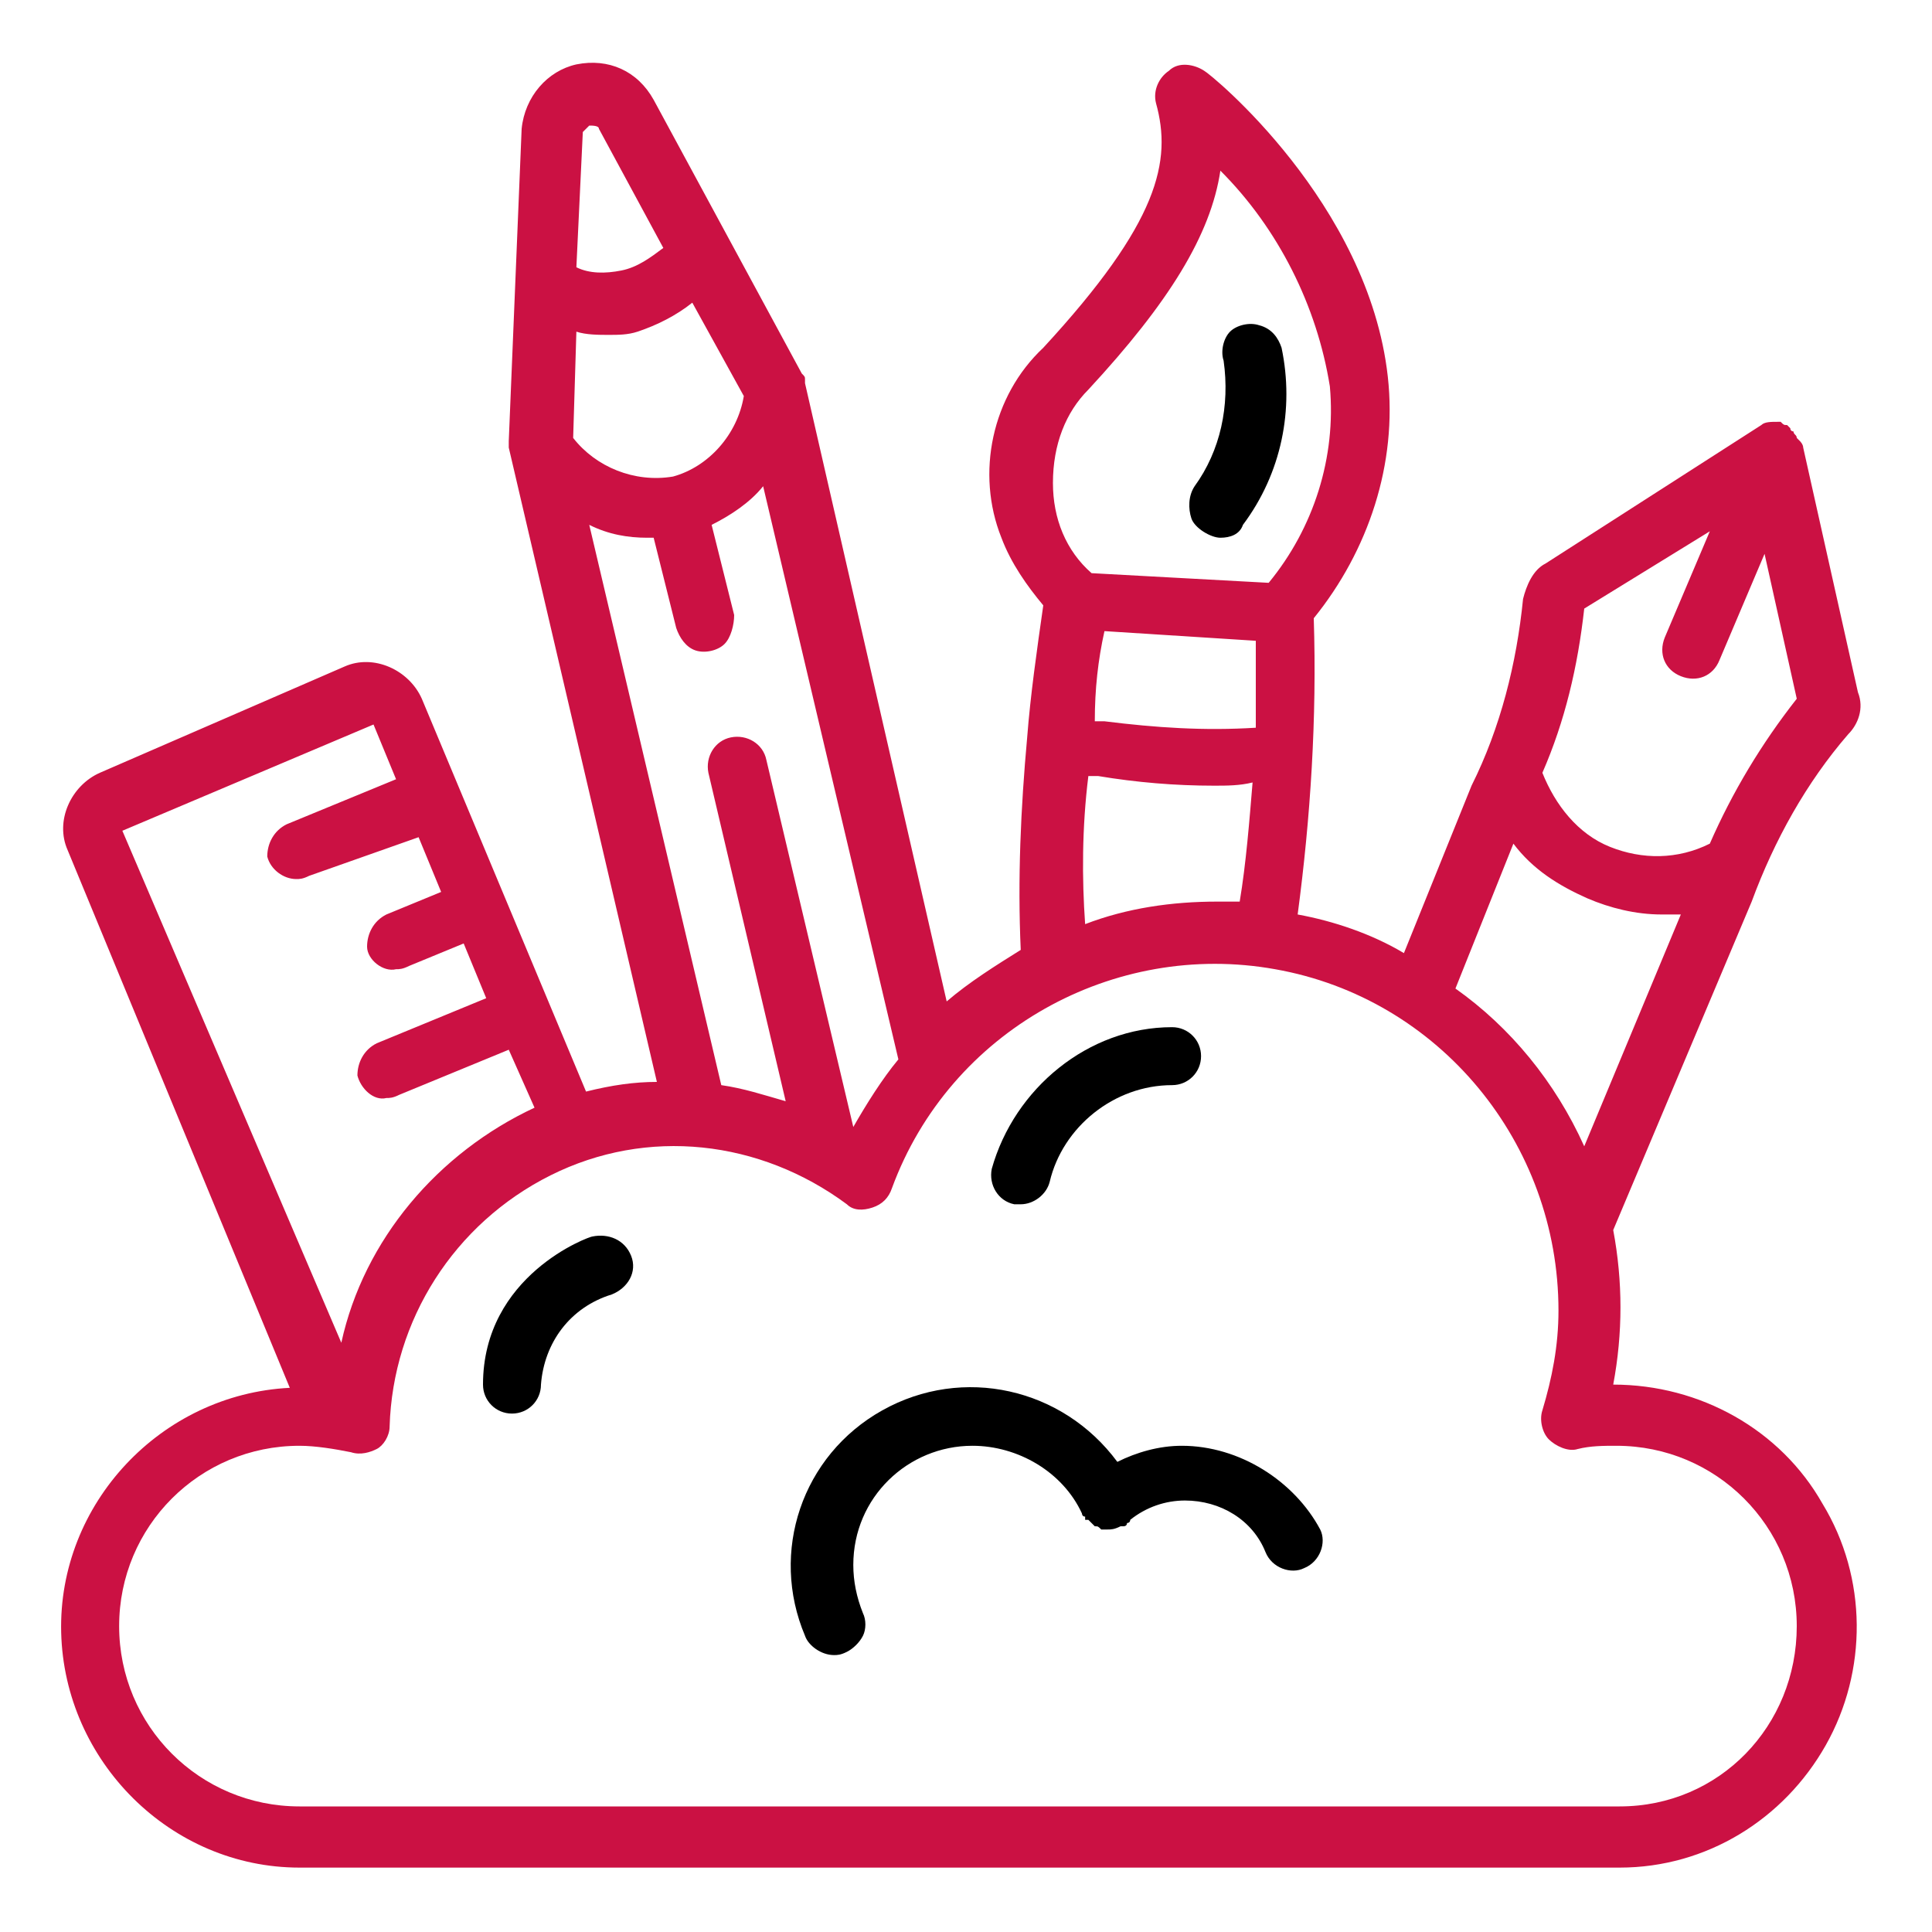
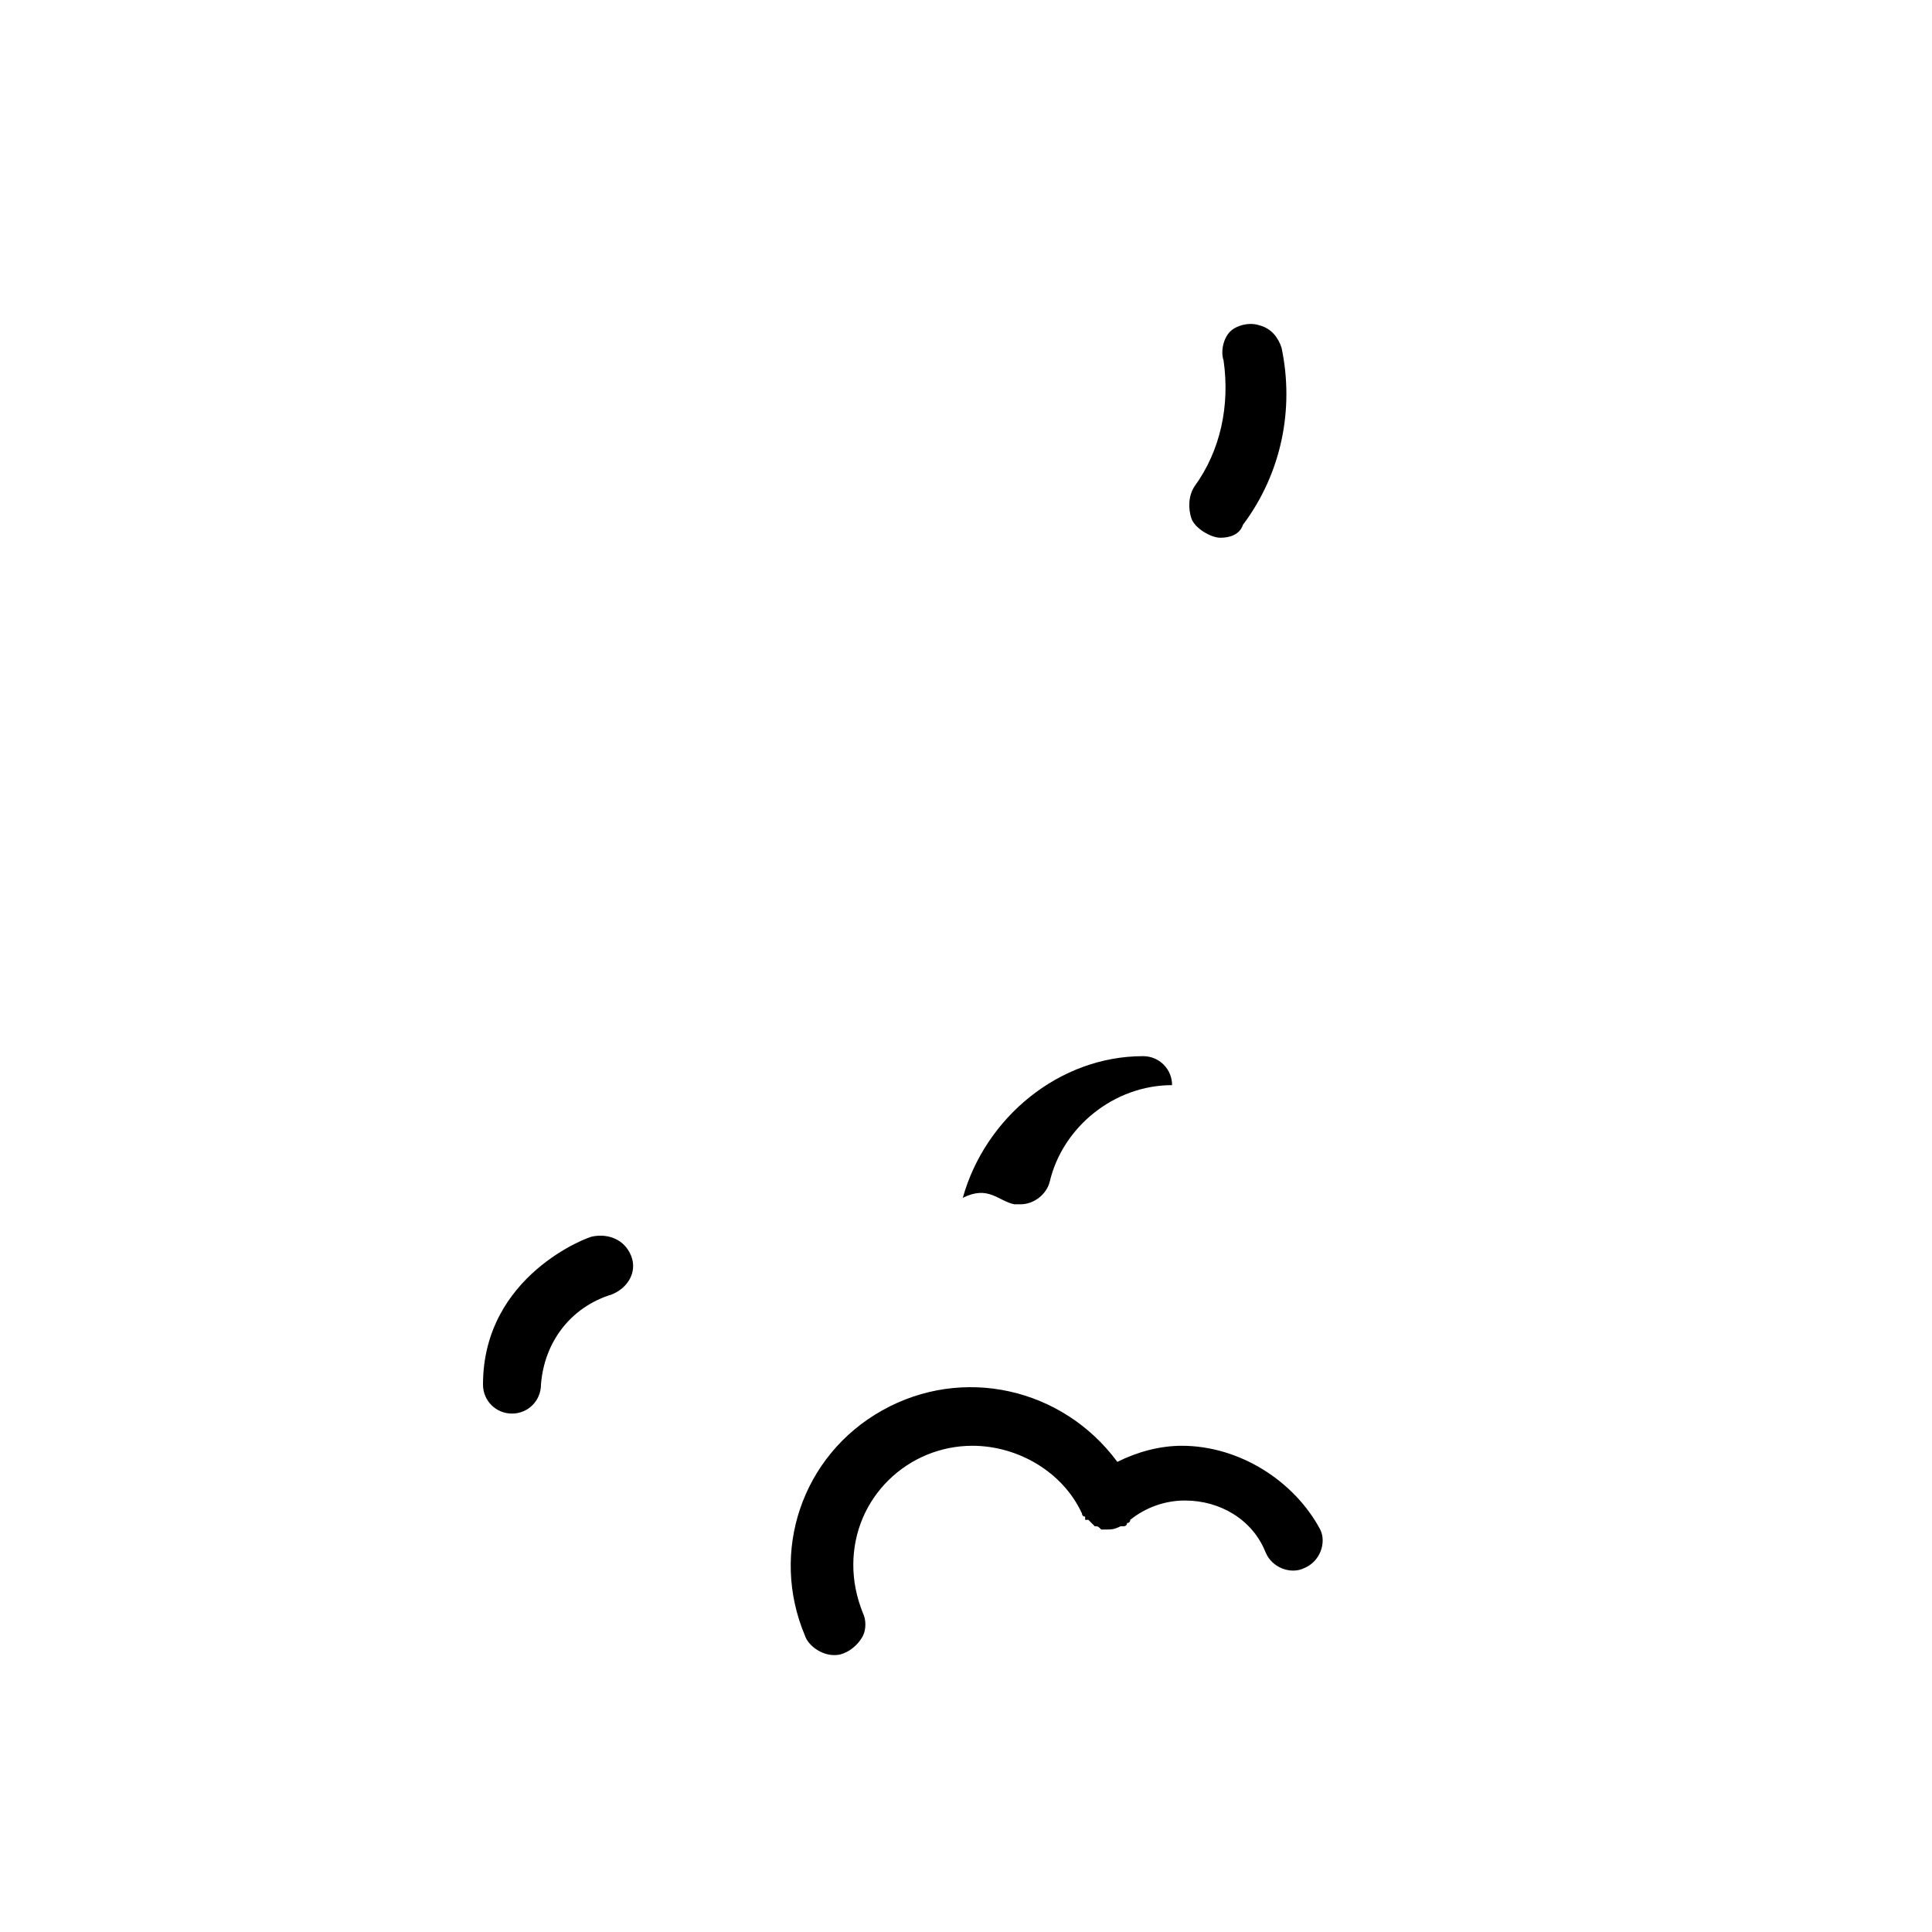
<svg xmlns="http://www.w3.org/2000/svg" version="1.1" id="Layer_1" x="0px" y="0px" viewBox="0 0 60 60" style="enable-background:new 0 0 60 60;" xml:space="preserve">
  <style type="text/css">
	.st0{fill:#CB1143;}
</style>
  <g id="Page-1">
    <g>
-       <path id="Shape" class="st0" d="M50.1,43c0.3-1.6,0.3-3.2,0-4.8L54.4,28c0,0,0,0,0,0c0.7-1.9,1.7-3.7,3-5.2    c0.3-0.3,0.5-0.8,0.3-1.3L56,13.9c0-0.1-0.1-0.2-0.1-0.2c0,0,0,0,0,0c0,0,0,0-0.1-0.1c0-0.1-0.1-0.1-0.1-0.2c0,0-0.1,0-0.1-0.1    c0,0-0.1-0.1-0.1-0.1c-0.1,0-0.1,0-0.2-0.1c0,0,0,0-0.1,0c-0.2,0-0.4,0-0.5,0.1c0,0,0,0,0,0h0L48,17.5c-0.4,0.2-0.6,0.7-0.7,1.1    c-0.2,2-0.7,4-1.6,5.8v0l-2.1,5.2c-1-0.6-2.2-1-3.3-1.2c0.4-3,0.6-6.1,0.5-9.2c1.7-2.1,2.6-4.8,2.3-7.5c-0.6-5.4-5.5-9.4-5.7-9.5    c-0.3-0.2-0.8-0.3-1.1,0c-0.3,0.2-0.5,0.6-0.4,1c0.5,1.8,0.1,3.7-3.5,7.6c-1.6,1.5-2.1,3.9-1.3,5.9c0.3,0.8,0.8,1.5,1.3,2.1    c-0.2,1.4-0.4,2.8-0.5,4.1c-0.2,2.2-0.3,4.4-0.2,6.6c-0.8,0.5-1.6,1-2.3,1.6L25,11.9c0,0,0,0,0-0.1c0-0.1,0-0.1-0.1-0.2l-4.6-8.5    c-0.5-0.9-1.4-1.3-2.4-1.1c-0.9,0.2-1.6,1-1.7,2l-0.4,9.7c0,0.1,0,0.1,0,0.2c0,0,0,0,0,0l4.6,19.7c-0.7,0-1.4,0.1-2.2,0.3    l-5.1-12.2c-0.4-0.9-1.5-1.4-2.4-1L3.1,24c-0.9,0.4-1.4,1.5-1,2.4L9,43.1c-4,0.2-7.2,3.6-7.1,7.6s3.4,7.3,7.4,7.3h41    c2.7,0,5.1-1.5,6.4-3.8c1.3-2.3,1.3-5.2-0.1-7.5C55.3,44.4,52.8,43,50.1,43z M49.2,18.9l3.9-2.4l-1.4,3.3c-0.2,0.5,0,1,0.5,1.2    c0.5,0.2,1,0,1.2-0.5l1.4-3.3l1,4.5c-1.1,1.4-2,2.9-2.7,4.5c-1,0.5-2.1,0.5-3.1,0.1S48.3,25,47.9,24C48.6,22.4,49,20.7,49.2,18.9z     M47,26.2c0.6,0.8,1.4,1.3,2.3,1.7c0.7,0.3,1.5,0.5,2.3,0.5c0.2,0,0.4,0,0.6,0l-3,7.2c-0.9-2-2.3-3.7-4-4.9L47,26.2z M34.3,19.6    l4.7,0.3c0,0.9,0,1.8,0,2.7c-1.6,0.1-3.1,0-4.7-0.2c-0.1,0-0.2,0-0.3,0C34,21.4,34.1,20.5,34.3,19.6L34.3,19.6z M33.8,12.1    c2.5-2.7,3.8-4.8,4.1-6.8c1.8,1.8,3,4.2,3.4,6.7c0.2,2.2-0.5,4.4-1.9,6.1c-1.8-0.1-3.7-0.2-5.5-0.3c-0.8-0.7-1.2-1.7-1.2-2.8    C32.7,13.8,33.1,12.8,33.8,12.1L33.8,12.1z M33.8,24.1l0.3,0c1.2,0.2,2.4,0.3,3.6,0.3c0.4,0,0.8,0,1.2-0.1    c-0.1,1.2-0.2,2.5-0.4,3.7c-0.2,0-0.5,0-0.7,0c-1.4,0-2.8,0.2-4.1,0.7C33.6,27.3,33.6,25.7,33.8,24.1L33.8,24.1z M26.5,35    l-2.7-11.4c-0.1-0.5-0.6-0.8-1.1-0.7c-0.5,0.1-0.8,0.6-0.7,1.1l2.4,10.2c-0.7-0.2-1.3-0.4-2-0.5l-4.1-17.4    c0.6,0.3,1.2,0.4,1.8,0.4c0.1,0,0.1,0,0.2,0l0.7,2.8c0.1,0.3,0.3,0.6,0.6,0.7c0.3,0.1,0.7,0,0.9-0.2c0.2-0.2,0.3-0.6,0.3-0.9    l-0.7-2.8c0.6-0.3,1.2-0.7,1.6-1.2l4.2,17.8C27.4,33.5,26.9,34.3,26.5,35z M20.9,14.8c-1.2,0.2-2.4-0.3-3.1-1.2l0.1-3.3    c0.3,0.1,0.7,0.1,1,0.1c0.3,0,0.6,0,0.9-0.1c0.6-0.2,1.2-0.5,1.7-0.9l1.6,2.9C22.9,13.5,22,14.5,20.9,14.8L20.9,14.8z M18.3,3.9    c0.1,0,0.3,0,0.3,0.1l2,3.7c-0.4,0.3-0.8,0.6-1.3,0.7c-0.5,0.1-1,0.1-1.4-0.1l0.2-4.2C18.1,4.1,18.2,4,18.3,3.9z M11.6,22.5    l0.7,1.7l-3.4,1.4c-0.4,0.2-0.6,0.6-0.6,1c0.1,0.4,0.5,0.7,0.9,0.7c0.1,0,0.2,0,0.4-0.1L13,26l0.7,1.7L12,28.4    c-0.4,0.2-0.6,0.6-0.6,1s0.5,0.8,0.9,0.7c0.1,0,0.2,0,0.4-0.1l1.7-0.7l0.7,1.7l-3.4,1.4c-0.4,0.2-0.6,0.6-0.6,1    c0.1,0.4,0.5,0.8,0.9,0.7c0.1,0,0.2,0,0.4-0.1l3.4-1.4l0.8,1.8c-3,1.4-5.3,4.1-6,7.3L3.8,25.8L11.6,22.5z M50.3,56.1h-41    c-3.1,0-5.6-2.5-5.6-5.6s2.5-5.6,5.6-5.6c0.5,0,1.1,0.1,1.6,0.2c0.3,0.1,0.6,0,0.8-0.1s0.4-0.4,0.4-0.7c0.1-3.3,2-6.3,5-7.8    c3-1.5,6.5-1.1,9.2,0.9c0.2,0.2,0.5,0.2,0.8,0.1c0.3-0.1,0.5-0.3,0.6-0.6c1.8-4.9,6.9-7.7,11.9-6.8c5.1,0.9,8.8,5.4,8.8,10.6    c0,1.1-0.2,2.1-0.5,3.1c-0.1,0.3,0,0.7,0.2,0.9c0.2,0.2,0.6,0.4,0.9,0.3c0.4-0.1,0.8-0.1,1.2-0.1c3.1,0,5.6,2.5,5.6,5.6    S53.4,56.1,50.3,56.1z" />
      <path d="M37.9,16.7c0.3,0,0.6-0.1,0.7-0.4c1.2-1.6,1.6-3.6,1.2-5.5c-0.1-0.3-0.3-0.6-0.7-0.7c-0.3-0.1-0.7,0-0.9,0.2    c-0.2,0.2-0.3,0.6-0.2,0.9c0.2,1.4-0.1,2.8-0.9,3.9c-0.2,0.3-0.2,0.7-0.1,1S37.6,16.7,37.9,16.7L37.9,16.7z" />
      <path d="M36.7,44.9c-0.7,0-1.4,0.2-2,0.5c-1.7-2.3-4.8-3-7.3-1.6c-2.5,1.4-3.5,4.4-2.4,7c0.1,0.3,0.5,0.6,0.9,0.6    c0.1,0,0.2,0,0.4-0.1c0.2-0.1,0.4-0.3,0.5-0.5c0.1-0.2,0.1-0.5,0-0.7c-0.2-0.5-0.3-1-0.3-1.5c0-2.1,1.7-3.7,3.7-3.7    c1.4,0,2.8,0.8,3.4,2.1c0,0,0,0.1,0.1,0.1c0,0,0,0.1,0,0.1c0,0,0,0,0.1,0c0,0,0.1,0.1,0.1,0.1c0,0,0.1,0.1,0.1,0.1    c0.1,0,0.1,0,0.2,0.1c0.1,0,0.1,0,0.2,0c0.1,0,0.2,0,0.4-0.1c0,0,0,0,0.1,0c0,0,0.1,0,0.1-0.1c0,0,0.1,0,0.1-0.1    c0.5-0.4,1.1-0.6,1.7-0.6c1.1,0,2.1,0.6,2.5,1.6c0.2,0.5,0.8,0.7,1.2,0.5c0.5-0.2,0.7-0.8,0.5-1.2C40.2,46,38.5,44.9,36.7,44.9z" />
      <path d="M18.4,38.4c-0.1,0-3.4,1.2-3.4,4.6c0,0.5,0.4,0.9,0.9,0.9s0.9-0.4,0.9-0.9c0.1-1.3,0.9-2.4,2.2-2.8    c0.5-0.2,0.8-0.7,0.6-1.2C19.4,38.5,18.9,38.3,18.4,38.4L18.4,38.4z" />
-       <path d="M31.5,37.4c0.1,0,0.2,0,0.2,0c0.4,0,0.8-0.3,0.9-0.7c0.4-1.7,2-3,3.8-3c0.5,0,0.9-0.4,0.9-0.9c0-0.5-0.4-0.9-0.9-0.9    c-2.6,0-4.9,1.9-5.6,4.4C30.7,36.8,31,37.3,31.5,37.4z" />
+       <path d="M31.5,37.4c0.1,0,0.2,0,0.2,0c0.4,0,0.8-0.3,0.9-0.7c0.4-1.7,2-3,3.8-3c0-0.5-0.4-0.9-0.9-0.9    c-2.6,0-4.9,1.9-5.6,4.4C30.7,36.8,31,37.3,31.5,37.4z" />
    </g>
  </g>
</svg>